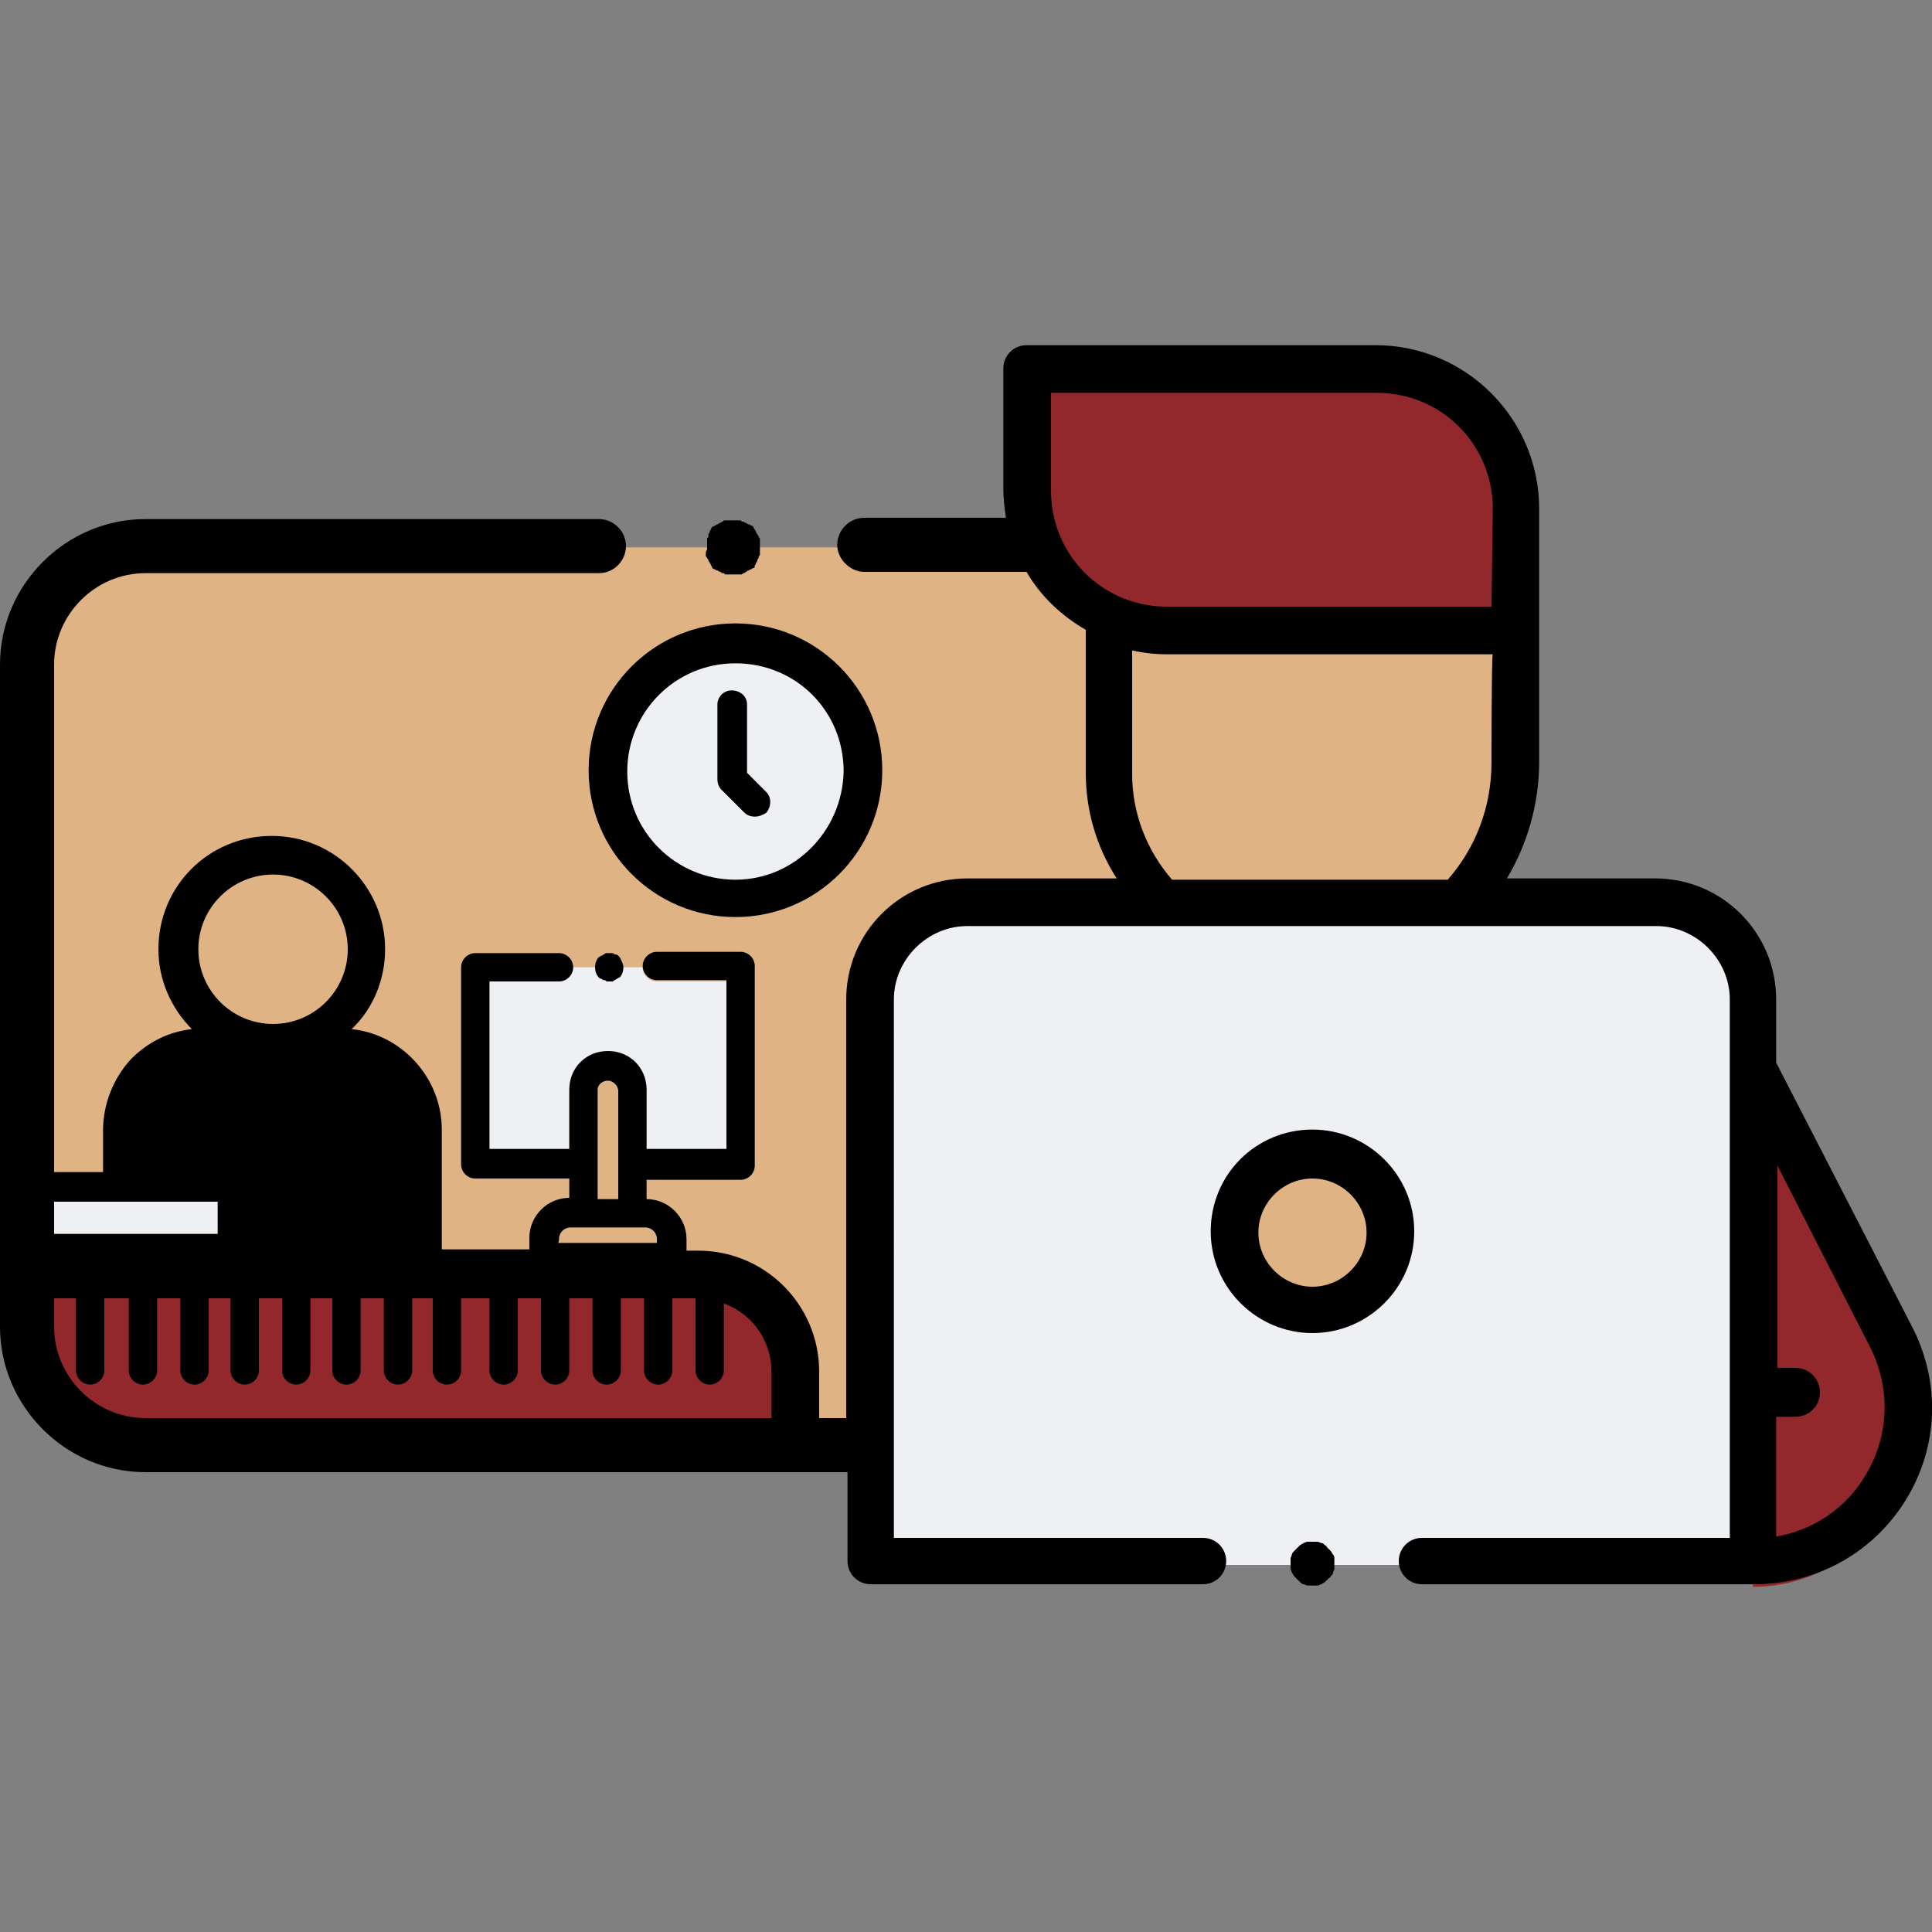
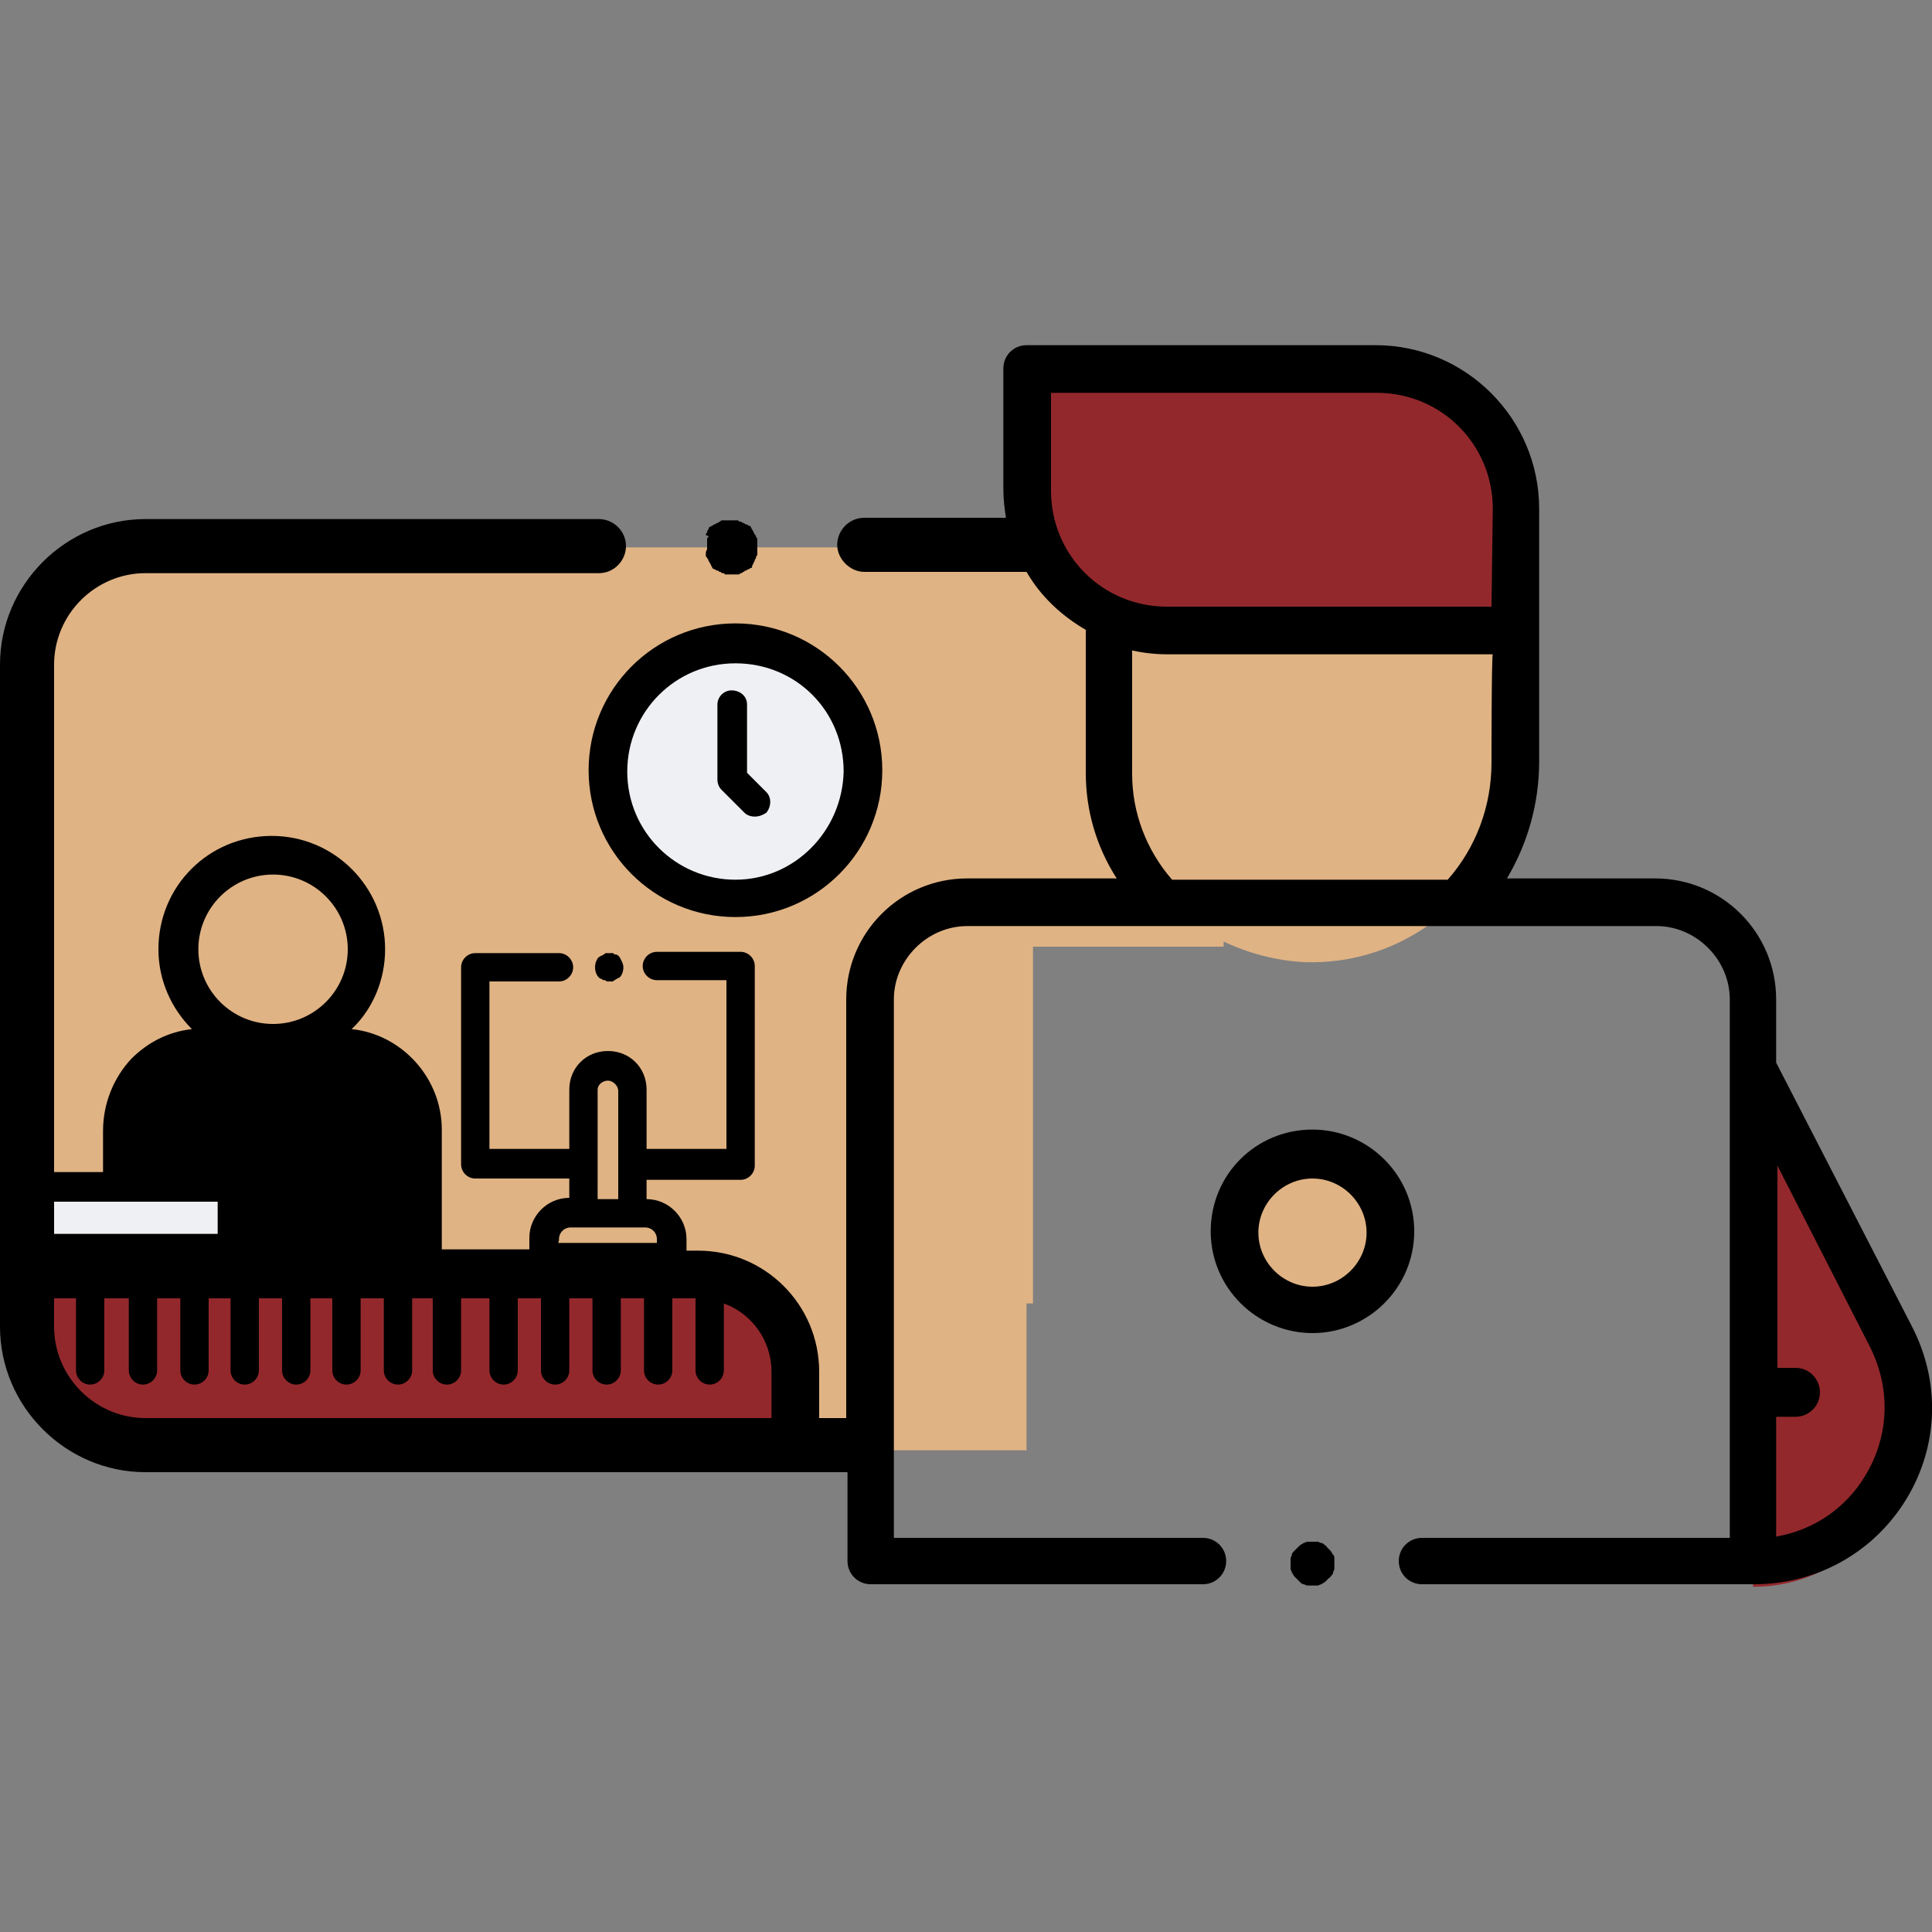
<svg xmlns="http://www.w3.org/2000/svg" version="1.1" id="Layer_2_00000155862999973983740310000002145474606640337071_" x="0px" y="0px" viewBox="0 0 150 150" style="enable-background:new 0 0 150 150;" xml:space="preserve">
  <rect x="0" y="0" width="150" height="150" fill="#808080" stroke="none" />
  <style type="text/css">
	.st0{fill:#E0B384;}
	.st1{fill:#EFF0F3;}
	.st2{fill:none;}
	.st3{fill:#93282C;}
</style>
  <g id="Student_3">
    <path class="st0" d="M86.1,48.4v1c0,0,0,0,0,0l-4.5-3.7l0,0l-1.5-3.2l0,0H7.8l0,0l-2.5,3.2l-1.8,1L3,54.6v53l7,5l0,0h69.7l0,0   v-11.4l0,0h0.5l0,0V73.5l0,0h14.8l0,0v-0.4l0,0c1.9,0.9,4.1,1.5,6.3,1.6c9,0.3,16.4-7,16.4-16V48.5l0,0L86.1,48.4L86.1,48.4   L86.1,48.4z" />
    <path id="path5472" class="st1" d="M66.8,59.7c0-5.5-4.4-9.9-9.9-9.9S47,54.2,47,59.7s4.4,9.9,9.9,9.9   C62.4,69.6,66.8,65.1,66.8,59.7" />
    <path d="M57.1,48.4c-6.3,0-11.4,5.1-11.4,11.4s5.1,11.4,11.4,11.4c6.3,0,11.4-5.1,11.4-11.4S63.4,48.4,57.1,48.4z M57.1,68.3   c-4.6,0-8.4-3.7-8.4-8.4c0-4.6,3.7-8.4,8.4-8.4s8.4,3.7,8.4,8.4C65.4,64.5,61.7,68.3,57.1,68.3z" />
    <g id="path5480">
      <path d="M58.6,63.4c-0.3,0-0.6-0.1-0.8-0.3L56,61.3c-0.2-0.2-0.3-0.5-0.3-0.8v-5.8c0-0.6,0.5-1.1,1.1-1.1S58,54,58,54.7V60    l1.5,1.5c0.4,0.4,0.4,1.1,0,1.6C59.2,63.3,58.9,63.4,58.6,63.4z" />
    </g>
    <path class="st2" d="M49.3,95.3c0,0-0.1,0-0.1,0h-3.8c0,0-0.1,0-0.1,0h-0.9c-0.5,0-0.9,0.4-0.9,0.9v0.3h7.7v-0.3   c0-0.5-0.4-0.9-0.9-0.9H49.3z" />
    <rect x="46.4" y="90.4" class="st2" width="1.6" height="2.6" />
-     <path class="st1" d="M43.4,76.2H38v13.1h6.2v-4.5c0,0,0-0.1,0-0.1c0-1.7,1.3-3,3-3c1.7,0,3,1.3,3,3v4.6h6.2V76.2h-5.4   c-0.6,0-1.1-0.5-1.1-1.1l0,0h-5.4l0,0C44.5,75.7,44,76.2,43.4,76.2L43.4,76.2z" />
    <path class="st3" d="M61.8,111.9l-57.2-1.9L2.8,98.5l56.2,2.2L61.8,111.9z" />
    <path d="M48.1,74.3c0,0-0.1-0.1-0.1-0.1c0,0,0,0,0,0l0,0c0,0-0.1-0.1-0.2-0.1c-0.1,0-0.1,0-0.2-0.1c-0.1,0-0.3,0-0.5,0   c-0.1,0-0.1,0-0.2,0.1c-0.1,0-0.1,0.1-0.2,0.1c-0.1,0-0.1,0.1-0.2,0.1c-0.2,0.2-0.3,0.5-0.3,0.8c0,0.3,0.1,0.6,0.3,0.8   c0,0,0.1,0.1,0.2,0.1h0c0,0,0.1,0.1,0.2,0.1c0.1,0,0.1,0,0.2,0.1c0.1,0,0.1,0,0.2,0c0.1,0,0.1,0,0.2,0c0.1,0,0.1,0,0.2-0.1   c0.1,0,0.1-0.1,0.2-0.1c0,0,0.1-0.1,0.2-0.1c0.2-0.2,0.3-0.5,0.3-0.8C48.4,74.8,48.2,74.5,48.1,74.3L48.1,74.3z" />
    <path id="path3811" class="st3" d="M136.1,84.9l10.7,20.8c4.1,8-1.7,17.5-10.7,17.5l0,0L136.1,84.9L136.1,84.9z" />
    <path id="path3827" class="st3" d="M79.7,28.9h27.1c6,0,10.8,4.8,10.8,10.8v9.4H90.6c-6,0-10.8-4.8-10.8-10.8V28.9z" />
-     <path id="path3835" class="st1" d="M136.1,121.5H67.6V77.8c0-4.2,3.4-7.5,7.5-7.5h53.5c4.2,0,7.5,3.4,7.5,7.5L136.1,121.5   C136.1,121.5,136.1,121.5,136.1,121.5z" />
    <path id="path3843" class="st0" d="M107.9,96.5c0-3.3-2.7-6-6-6s-6,2.7-6,6c0,3.3,2.7,6,6,6S107.9,99.8,107.9,96.5" />
    <g id="path3847">
      <path d="M101.9,103.5c-4.3,0-7.9-3.5-7.9-7.9s3.5-7.9,7.9-7.9c4.3,0,7.9,3.5,7.9,7.9S106.2,103.5,101.9,103.5z M101.9,91.5    c-2.3,0-4.2,1.9-4.2,4.2s1.9,4.2,4.2,4.2c2.3,0,4.2-1.9,4.2-4.2S104.2,91.5,101.9,91.5z" />
    </g>
    <g id="path3875">
      <path d="M101.9,123.1c0,0-0.1,0-0.2,0s-0.1,0-0.2,0c-0.1,0-0.2-0.1-0.3-0.1c-0.1,0-0.2-0.1-0.3-0.2c0,0-0.1-0.1-0.1-0.1    c0,0-0.1-0.1-0.1-0.1c0,0-0.1-0.1-0.1-0.1c0,0-0.1-0.1-0.1-0.1c-0.1-0.1-0.1-0.2-0.2-0.3c0-0.1-0.1-0.2-0.1-0.3c0-0.1,0-0.1,0-0.2    c0-0.1,0-0.1,0-0.2s0-0.1,0-0.2c0-0.1,0-0.1,0-0.2c0-0.1,0.1-0.2,0.1-0.3s0.1-0.2,0.2-0.3c0,0,0.1-0.1,0.1-0.1    c0,0,0.1-0.1,0.1-0.1c0,0,0.1-0.1,0.1-0.1c0,0,0.1-0.1,0.1-0.1c0.1-0.1,0.2-0.1,0.3-0.2c0.1,0,0.2-0.1,0.3-0.1c0.1,0,0.1,0,0.2,0    c0.1,0,0.2,0,0.4,0c0.1,0,0.1,0,0.2,0c0.1,0,0.2,0.1,0.3,0.1c0.1,0,0.2,0.1,0.3,0.2c0.1,0,0.1,0.1,0.1,0.1s0.1,0.1,0.1,0.1    c0,0,0.1,0.1,0.1,0.1c0,0,0.1,0.1,0.1,0.1c0.1,0.1,0.1,0.2,0.2,0.3s0.1,0.2,0.1,0.3c0,0.1,0,0.1,0,0.2c0,0.1,0,0.1,0,0.2    s0,0.1,0,0.2c0,0.1,0,0.1,0,0.2c0,0.1-0.1,0.2-0.1,0.3c0,0.1-0.1,0.2-0.2,0.3c0,0.1-0.1,0.1-0.1,0.1s-0.1,0.1-0.1,0.1    s-0.1,0.1-0.1,0.1c0,0-0.1,0.1-0.1,0.1c-0.1,0.1-0.2,0.1-0.3,0.2c-0.1,0-0.2,0.1-0.3,0.1c-0.1,0-0.1,0-0.2,0    C102,123.1,101.9,123.1,101.9,123.1L101.9,123.1z" />
    </g>
    <path class="st2" d="M56.2,101.2v5.2c0,0.6-0.5,1.1-1.1,1.1s-1.1-0.5-1.1-1.1v-5.6h-1.8v5.6c0,0.6-0.5,1.1-1.1,1.1   s-1.1-0.5-1.1-1.1v-5.6h-1.7v5.6c0,0.6-0.5,1.1-1.1,1.1s-1.1-0.5-1.1-1.1v-5.6h-1.8v5.6c0,0.6-0.5,1.1-1.1,1.1s-1.1-0.5-1.1-1.1   v-5.6h-1.7v5.6c0,0.6-0.5,1.1-1.1,1.1s-1.1-0.5-1.1-1.1v-5.6h-1.8v5.6c0,0.6-0.5,1.1-1.1,1.1s-1.1-0.5-1.1-1.1v-5.6h-1.6v5.6   c0,0.6-0.5,1.1-1.1,1.1s-1.1-0.5-1.1-1.1v-5.6h-1.8v5.6c0,0.6-0.5,1.1-1.1,1.1c-0.6,0-1.1-0.5-1.1-1.1v-5.6h-1.7v5.6   c0,0.6-0.5,1.1-1.1,1.1s-1.1-0.5-1.1-1.1v-5.6h-1.8v5.6c0,0.6-0.5,1.1-1.1,1.1c-0.6,0-1.1-0.5-1.1-1.1v-5.6h-1.7v5.6   c0,0.6-0.5,1.1-1.1,1.1s-1.1-0.5-1.1-1.1v-5.6h-1.8v5.6c0,0.6-0.5,1.1-1.1,1.1c-0.6,0-1.1-0.5-1.1-1.1v-5.6H8.1v5.6   c0,0.6-0.5,1.1-1.1,1.1s-1.1-0.5-1.1-1.1v-5.6H4.1v2.2c0,3.9,3.2,7.1,7.1,7.1h48.6v-3.6C59.8,104.1,58.2,102,56.2,101.2L56.2,101.2   z" />
    <path class="st2" d="M87.9,50.5v9.6c0,3,1.1,5.9,3.1,8.2h21.5c2.2-2.5,3.4-5.7,3.4-9.1v-8.4H90.6C89.6,50.8,88.8,50.7,87.9,50.5z" />
    <path class="st2" d="M21.2,79.6c3.2,0,5.8-2.6,5.8-5.8s-2.6-5.8-5.8-5.8s-5.8,2.6-5.8,5.8S18,79.6,21.2,79.6z" />
    <path class="st2" d="M106.8,30.5H81.6v7.6c0,5,4,9,9,9h25.3v-7.6C115.8,34.5,111.8,30.5,106.8,30.5z" />
    <path class="st2" d="M138,90.5v15.7h1.5c1,0,1.9,0.8,1.9,1.9c0,1-0.8,1.9-1.9,1.9H138v9.3c2.8-0.5,5.3-2.2,6.9-4.7   c1.9-3,2-6.8,0.3-10L138,90.5L138,90.5z" />
    <rect x="3.2" y="93.3" class="st1" width="14.8" height="2.5" />
-     <path d="M54.8,42.9c0,0,0,0.1,0,0.2c0,0.1,0,0.1,0.1,0.2c0,0.1,0.1,0.1,0.1,0.2c0,0.1,0.1,0.1,0.1,0.2c0,0,0.1,0.1,0.1,0.2   c0,0,0.1,0.1,0.1,0.2c0,0,0.1,0.1,0.2,0.1c0,0,0.1,0.1,0.2,0.1c0.1,0,0.1,0.1,0.2,0.1c0.1,0,0.1,0.1,0.2,0.1c0.1,0,0.1,0,0.2,0.1   c0.1,0,0.1,0,0.2,0c0.1,0,0.1,0,0.2,0c0.1,0,0.1,0,0.2,0c0.1,0,0.1,0,0.2,0c0.1,0,0.1,0,0.2,0c0.1,0,0.1,0,0.2,0   c0.1,0,0.1,0,0.2-0.1c0.1,0,0.1,0,0.2-0.1c0.1,0,0.1-0.1,0.2-0.1c0.1,0,0.1-0.1,0.2-0.1s0.1-0.1,0.2-0.1s0.1-0.1,0.1-0.2   c0,0,0.1-0.1,0.1-0.2c0,0,0.1-0.1,0.1-0.2s0.1-0.1,0.1-0.2c0-0.1,0-0.1,0.1-0.2c0-0.1,0-0.1,0-0.2c0-0.1,0-0.1,0-0.2s0-0.1,0-0.2   c0-0.1,0-0.1,0-0.2s0-0.1,0-0.2c0-0.1,0-0.1,0-0.2s0-0.1-0.1-0.2c0-0.1,0-0.1-0.1-0.2c0-0.1-0.1-0.1-0.1-0.2c0-0.1-0.1-0.1-0.1-0.2   c0,0-0.1-0.1-0.1-0.2c0,0-0.1-0.1-0.2-0.1c0,0-0.1-0.1-0.2-0.1c-0.1,0-0.1-0.1-0.2-0.1c-0.1,0-0.1-0.1-0.2-0.1   c-0.1,0-0.1,0-0.2-0.1c-0.1,0-0.1,0-0.2,0c-0.1,0-0.1,0-0.2,0c-0.1,0-0.3,0-0.4,0c-0.1,0-0.1,0-0.2,0c-0.1,0-0.1,0-0.2,0   c-0.1,0-0.1,0-0.2,0.1c-0.1,0-0.1,0.1-0.2,0.1c-0.1,0-0.1,0.1-0.2,0.1c-0.1,0-0.1,0.1-0.2,0.1c0,0-0.1,0.1-0.2,0.1   c0,0-0.1,0.1-0.1,0.2c0,0-0.1,0.1-0.1,0.2c0,0.1-0.1,0.1-0.1,0.2S55,41.6,55,41.6c0,0.1,0,0.1-0.1,0.2c0,0.1,0,0.1,0,0.2   c0,0.1,0,0.1,0,0.2s0,0.1,0,0.2c0,0.1,0,0.1,0,0.2S54.8,42.8,54.8,42.9z" />
+     <path d="M54.8,42.9c0,0,0,0.1,0,0.2c0,0.1,0,0.1,0.1,0.2c0,0.1,0.1,0.1,0.1,0.2c0,0.1,0.1,0.1,0.1,0.2c0,0,0.1,0.1,0.1,0.2   c0,0,0.1,0.1,0.1,0.2c0,0,0.1,0.1,0.2,0.1c0,0,0.1,0.1,0.2,0.1c0.1,0,0.1,0.1,0.2,0.1c0.1,0,0.1,0.1,0.2,0.1c0.1,0,0.1,0,0.2,0.1   c0.1,0,0.1,0,0.2,0c0.1,0,0.1,0,0.2,0c0.1,0,0.1,0,0.2,0c0.1,0,0.1,0,0.2,0c0.1,0,0.1,0,0.2,0   c0.1,0,0.1,0,0.2-0.1c0.1,0,0.1,0,0.2-0.1c0.1,0,0.1-0.1,0.2-0.1c0.1,0,0.1-0.1,0.2-0.1s0.1-0.1,0.2-0.1s0.1-0.1,0.1-0.2   c0,0,0.1-0.1,0.1-0.2c0,0,0.1-0.1,0.1-0.2s0.1-0.1,0.1-0.2c0-0.1,0-0.1,0.1-0.2c0-0.1,0-0.1,0-0.2c0-0.1,0-0.1,0-0.2s0-0.1,0-0.2   c0-0.1,0-0.1,0-0.2s0-0.1,0-0.2c0-0.1,0-0.1,0-0.2s0-0.1-0.1-0.2c0-0.1,0-0.1-0.1-0.2c0-0.1-0.1-0.1-0.1-0.2c0-0.1-0.1-0.1-0.1-0.2   c0,0-0.1-0.1-0.1-0.2c0,0-0.1-0.1-0.2-0.1c0,0-0.1-0.1-0.2-0.1c-0.1,0-0.1-0.1-0.2-0.1c-0.1,0-0.1-0.1-0.2-0.1   c-0.1,0-0.1,0-0.2-0.1c-0.1,0-0.1,0-0.2,0c-0.1,0-0.1,0-0.2,0c-0.1,0-0.3,0-0.4,0c-0.1,0-0.1,0-0.2,0c-0.1,0-0.1,0-0.2,0   c-0.1,0-0.1,0-0.2,0.1c-0.1,0-0.1,0.1-0.2,0.1c-0.1,0-0.1,0.1-0.2,0.1c-0.1,0-0.1,0.1-0.2,0.1c0,0-0.1,0.1-0.2,0.1   c0,0-0.1,0.1-0.1,0.2c0,0-0.1,0.1-0.1,0.2c0,0.1-0.1,0.1-0.1,0.2S55,41.6,55,41.6c0,0.1,0,0.1-0.1,0.2c0,0.1,0,0.1,0,0.2   c0,0.1,0,0.1,0,0.2s0,0.1,0,0.2c0,0.1,0,0.1,0,0.2S54.8,42.8,54.8,42.9z" />
    <path d="M148.4,102.9l-10.5-20.4v-4.9c0-5.2-4.2-9.4-9.4-9.4H117c1.6-2.7,2.5-5.8,2.5-9.1V39.5c0-7-5.7-12.7-12.7-12.7H79.7   c-1,0-1.8,0.8-1.8,1.8v9.4c0,0.8,0.1,1.5,0.2,2.2h-11c-1.2,0-2.1,1-2.1,2.1s1,2.1,2.1,2.1h12.6c1.1,1.9,2.7,3.4,4.6,4.5   c0,0.1,0,0.2,0,0.2V60c0,2.9,0.8,5.7,2.4,8.2H75.1c-5.2,0-9.4,4.2-9.4,9.4v32.5h-2.1v-3.6c0-5.2-4.2-9.4-9.4-9.4h-0.9v-0.9   c0-1.7-1.4-3.1-3.1-3.1v-1.5h7.3c0.6,0,1.1-0.5,1.1-1.1V75c0-0.6-0.5-1.1-1.1-1.1h-6.5c-0.6,0-1.1,0.5-1.1,1.1l0,0   c0,0.6,0.5,1.1,1.1,1.1h5.4v13.1h-6.2v-4.6c0-1.7-1.3-3-3-3c-1.7,0-3,1.3-3,3c0,0,0,0.1,0,0.1v4.5H38V76.2h5.4   c0.6,0,1.1-0.5,1.1-1.1l0,0c0-0.6-0.5-1.1-1.1-1.1h-6.5c-0.6,0-1.1,0.5-1.1,1.1v15.3c0,0.6,0.5,1.1,1.1,1.1h7.3V93   c-1.7,0-3.1,1.4-3.1,3.1v0.9h-6.8c0-0.2,0-0.4,0-0.6v-8.7c0-4-3.1-7.4-7-7.8c1.7-1.6,2.6-3.9,2.6-6.2c0-4.8-3.9-8.8-8.8-8.8   s-8.8,3.9-8.8,8.8c0,2.4,1,4.6,2.6,6.2c-1.8,0.2-3.4,1-4.7,2.3C8.8,83.7,8,85.7,8,87.8V91H4.2V51.6c0-3.9,3.2-7.1,7.1-7.1h35.2   c1.2,0,2.1-1,2.1-2.1c0-1.2-1-2.1-2.1-2.1H11.3C5.1,40.3,0,45.4,0,51.6v51.4c0,6.2,5.1,11.3,11.3,11.3h54.5v6.9   c0,1,0.8,1.8,1.8,1.8h25.8c1,0,1.8-0.8,1.8-1.8c0-1-0.8-1.8-1.8-1.8h-24V77.6c0-3.1,2.6-5.7,5.7-5.7h53.5c3.1,0,5.7,2.6,5.7,5.7   v41.8h-23.9c-1,0-1.8,0.8-1.8,1.8c0,1,0.8,1.8,1.8,1.8h25.8c4.9,0,9.3-2.5,11.8-6.6C150.5,112.3,150.7,107.3,148.4,102.9   L148.4,102.9z M46.4,90.4v-5.8c0-0.4,0.4-0.7,0.8-0.7c0.4,0,0.8,0.4,0.8,0.8v8.4h-1.6L46.4,90.4L46.4,90.4z M43.4,96.2   c0-0.5,0.4-0.9,0.9-0.9h0.9c0,0,0.1,0,0.1,0h3.8c0,0,0.1,0,0.1,0h0.9c0.5,0,0.9,0.4,0.9,0.9v0.3h-7.7   C43.4,96.5,43.4,96.2,43.4,96.2z M21.2,67.9c3.2,0,5.8,2.6,5.8,5.8s-2.6,5.8-5.8,5.8s-5.8-2.6-5.8-5.8S18,67.9,21.2,67.9z    M4.2,93.3h12.7v2.5H4.2C4.2,95.9,4.2,93.3,4.2,93.3z M59.9,110.1H11.3c-3.9,0-7.1-3.2-7.1-7.1v-2.2h1.7v5.6c0,0.6,0.5,1.1,1.1,1.1   s1.1-0.5,1.1-1.1v-5.6H10v5.6c0,0.6,0.5,1.1,1.1,1.1c0.6,0,1.1-0.5,1.1-1.1v-5.6h1.8v5.6c0,0.6,0.5,1.1,1.1,1.1   c0.6,0,1.1-0.5,1.1-1.1v-5.6h1.7v5.6c0,0.6,0.5,1.1,1.1,1.1s1.1-0.5,1.1-1.1v-5.6h1.8v5.6c0,0.6,0.5,1.1,1.1,1.1   c0.6,0,1.1-0.5,1.1-1.1v-5.6h1.7v5.6c0,0.6,0.5,1.1,1.1,1.1s1.1-0.5,1.1-1.1v-5.6h1.8v5.6c0,0.6,0.5,1.1,1.1,1.1s1.1-0.5,1.1-1.1   v-5.6h1.6v5.6c0,0.6,0.5,1.1,1.1,1.1s1.1-0.5,1.1-1.1v-5.6H38v5.6c0,0.6,0.5,1.1,1.1,1.1s1.1-0.5,1.1-1.1v-5.6H42v5.6   c0,0.6,0.5,1.1,1.1,1.1s1.1-0.5,1.1-1.1v-5.6H46v5.6c0,0.6,0.5,1.1,1.1,1.1s1.1-0.5,1.1-1.1v-5.6H50v5.6c0,0.6,0.5,1.1,1.1,1.1   c0.6,0,1.1-0.5,1.1-1.1v-5.6H54v5.6c0,0.6,0.5,1.1,1.1,1.1s1.1-0.5,1.1-1.1v-5.2c2.2,0.8,3.7,2.9,3.7,5.3L59.9,110.1L59.9,110.1z    M115.8,59.2c0,3.4-1.2,6.6-3.4,9.1H91c-2-2.3-3.1-5.2-3.1-8.2v-9.6c0.9,0.2,1.8,0.3,2.7,0.3h25.3   C115.8,50.8,115.8,59.2,115.8,59.2z M115.8,47.1H90.6c-5,0-9-4-9-9v-7.6h25.3c5,0,9,4,9,9L115.8,47.1L115.8,47.1z M144.8,114.6   c-1.5,2.5-4,4.2-6.9,4.7V110h1.5c1,0,1.9-0.8,1.9-1.9c0-1-0.8-1.9-1.9-1.9H138V90.5l7.2,14.1C146.8,107.8,146.7,111.5,144.8,114.6   L144.8,114.6z" />
  </g>
</svg>